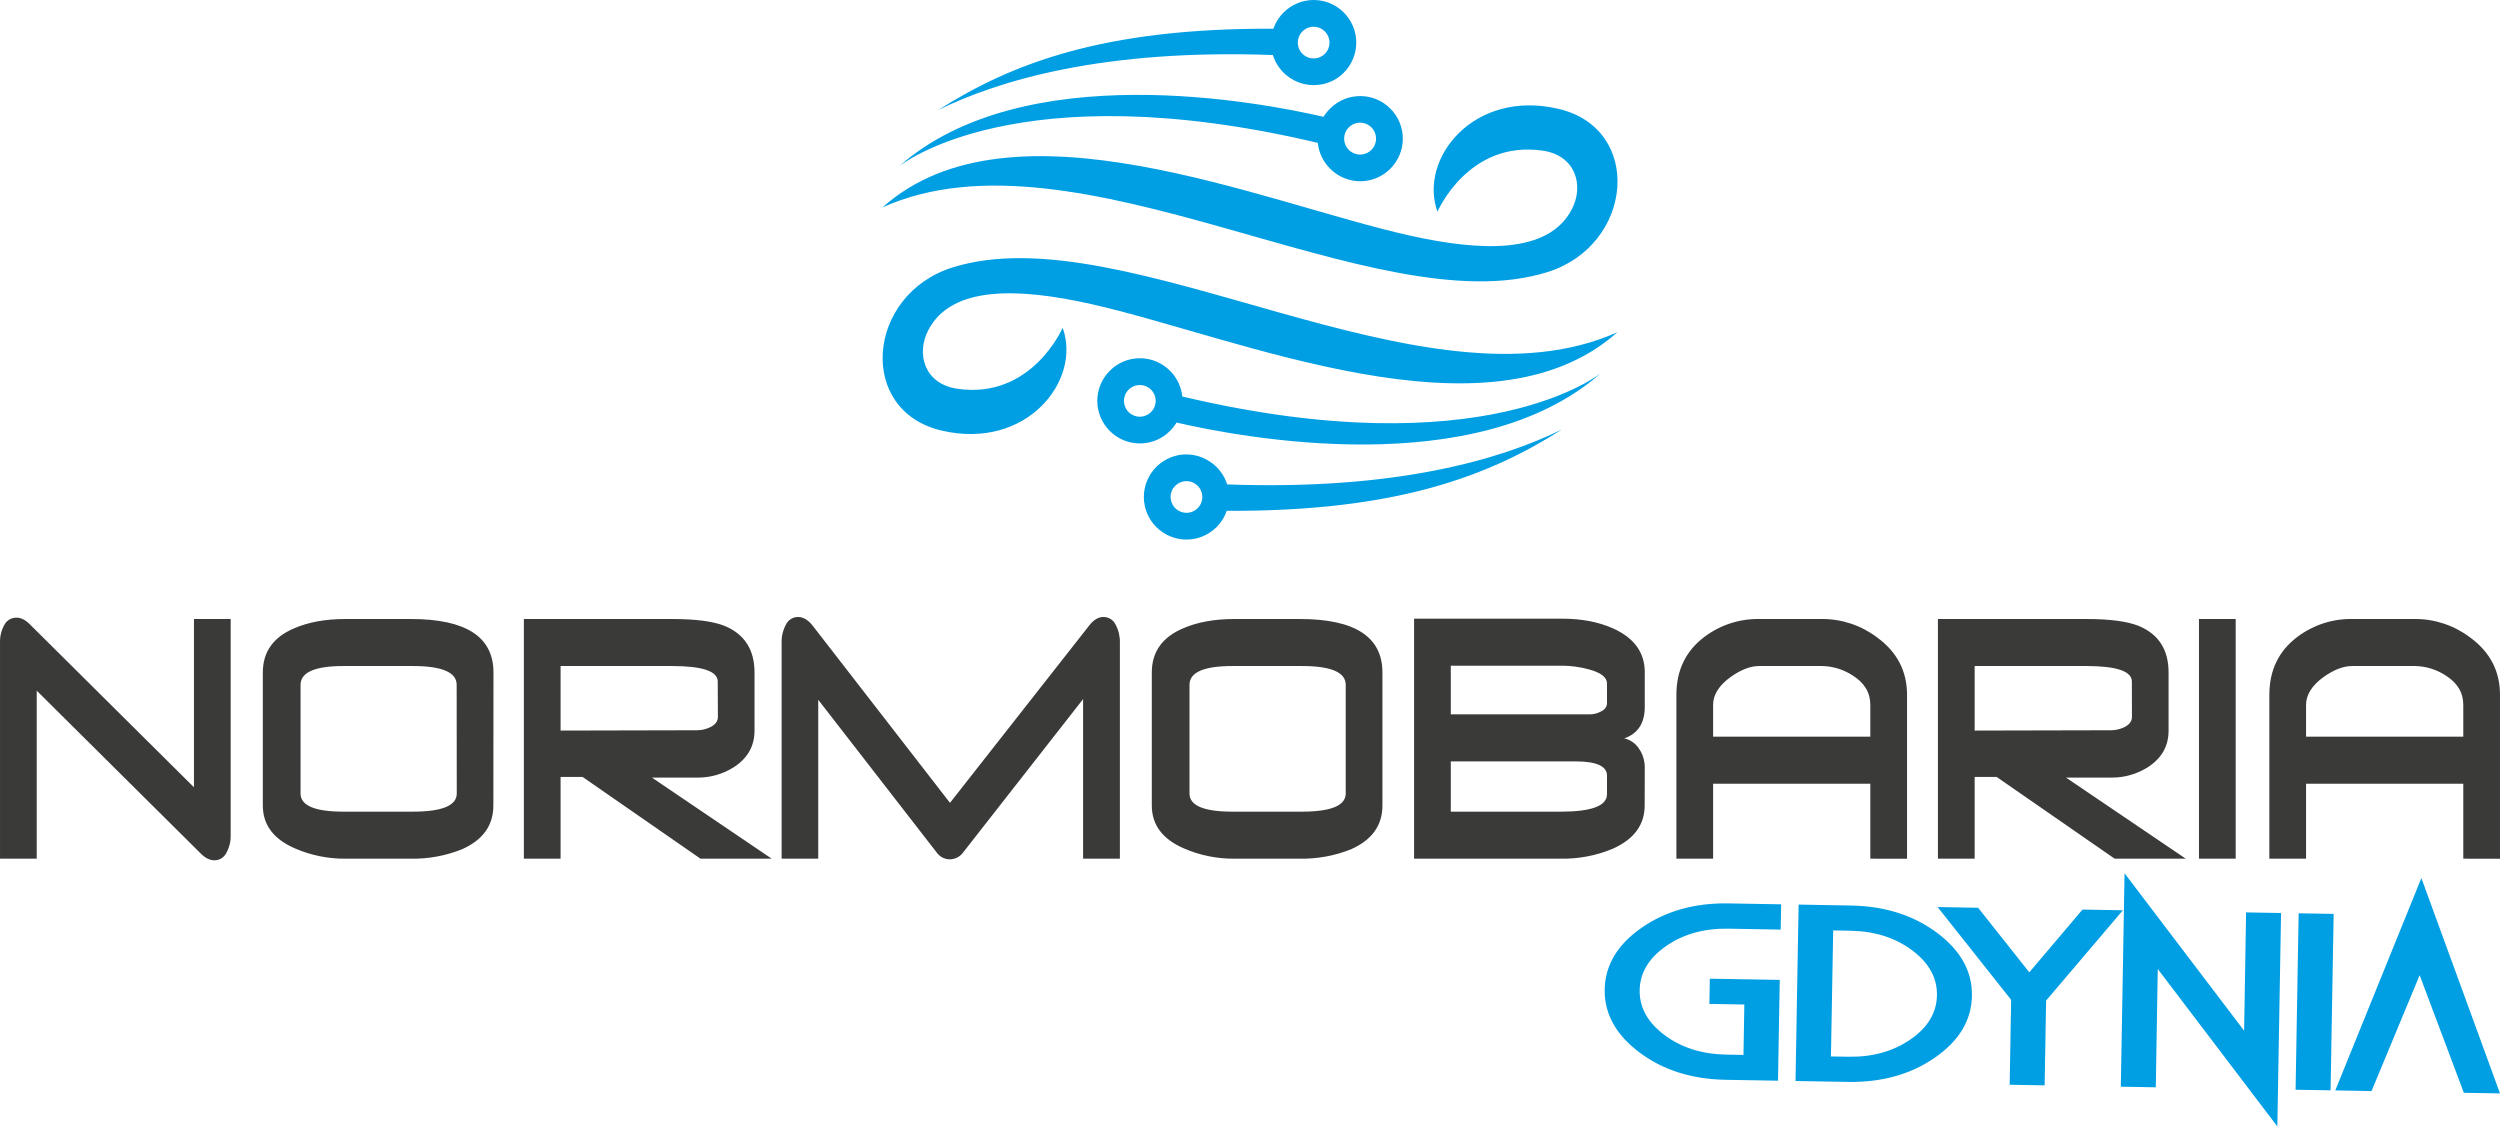
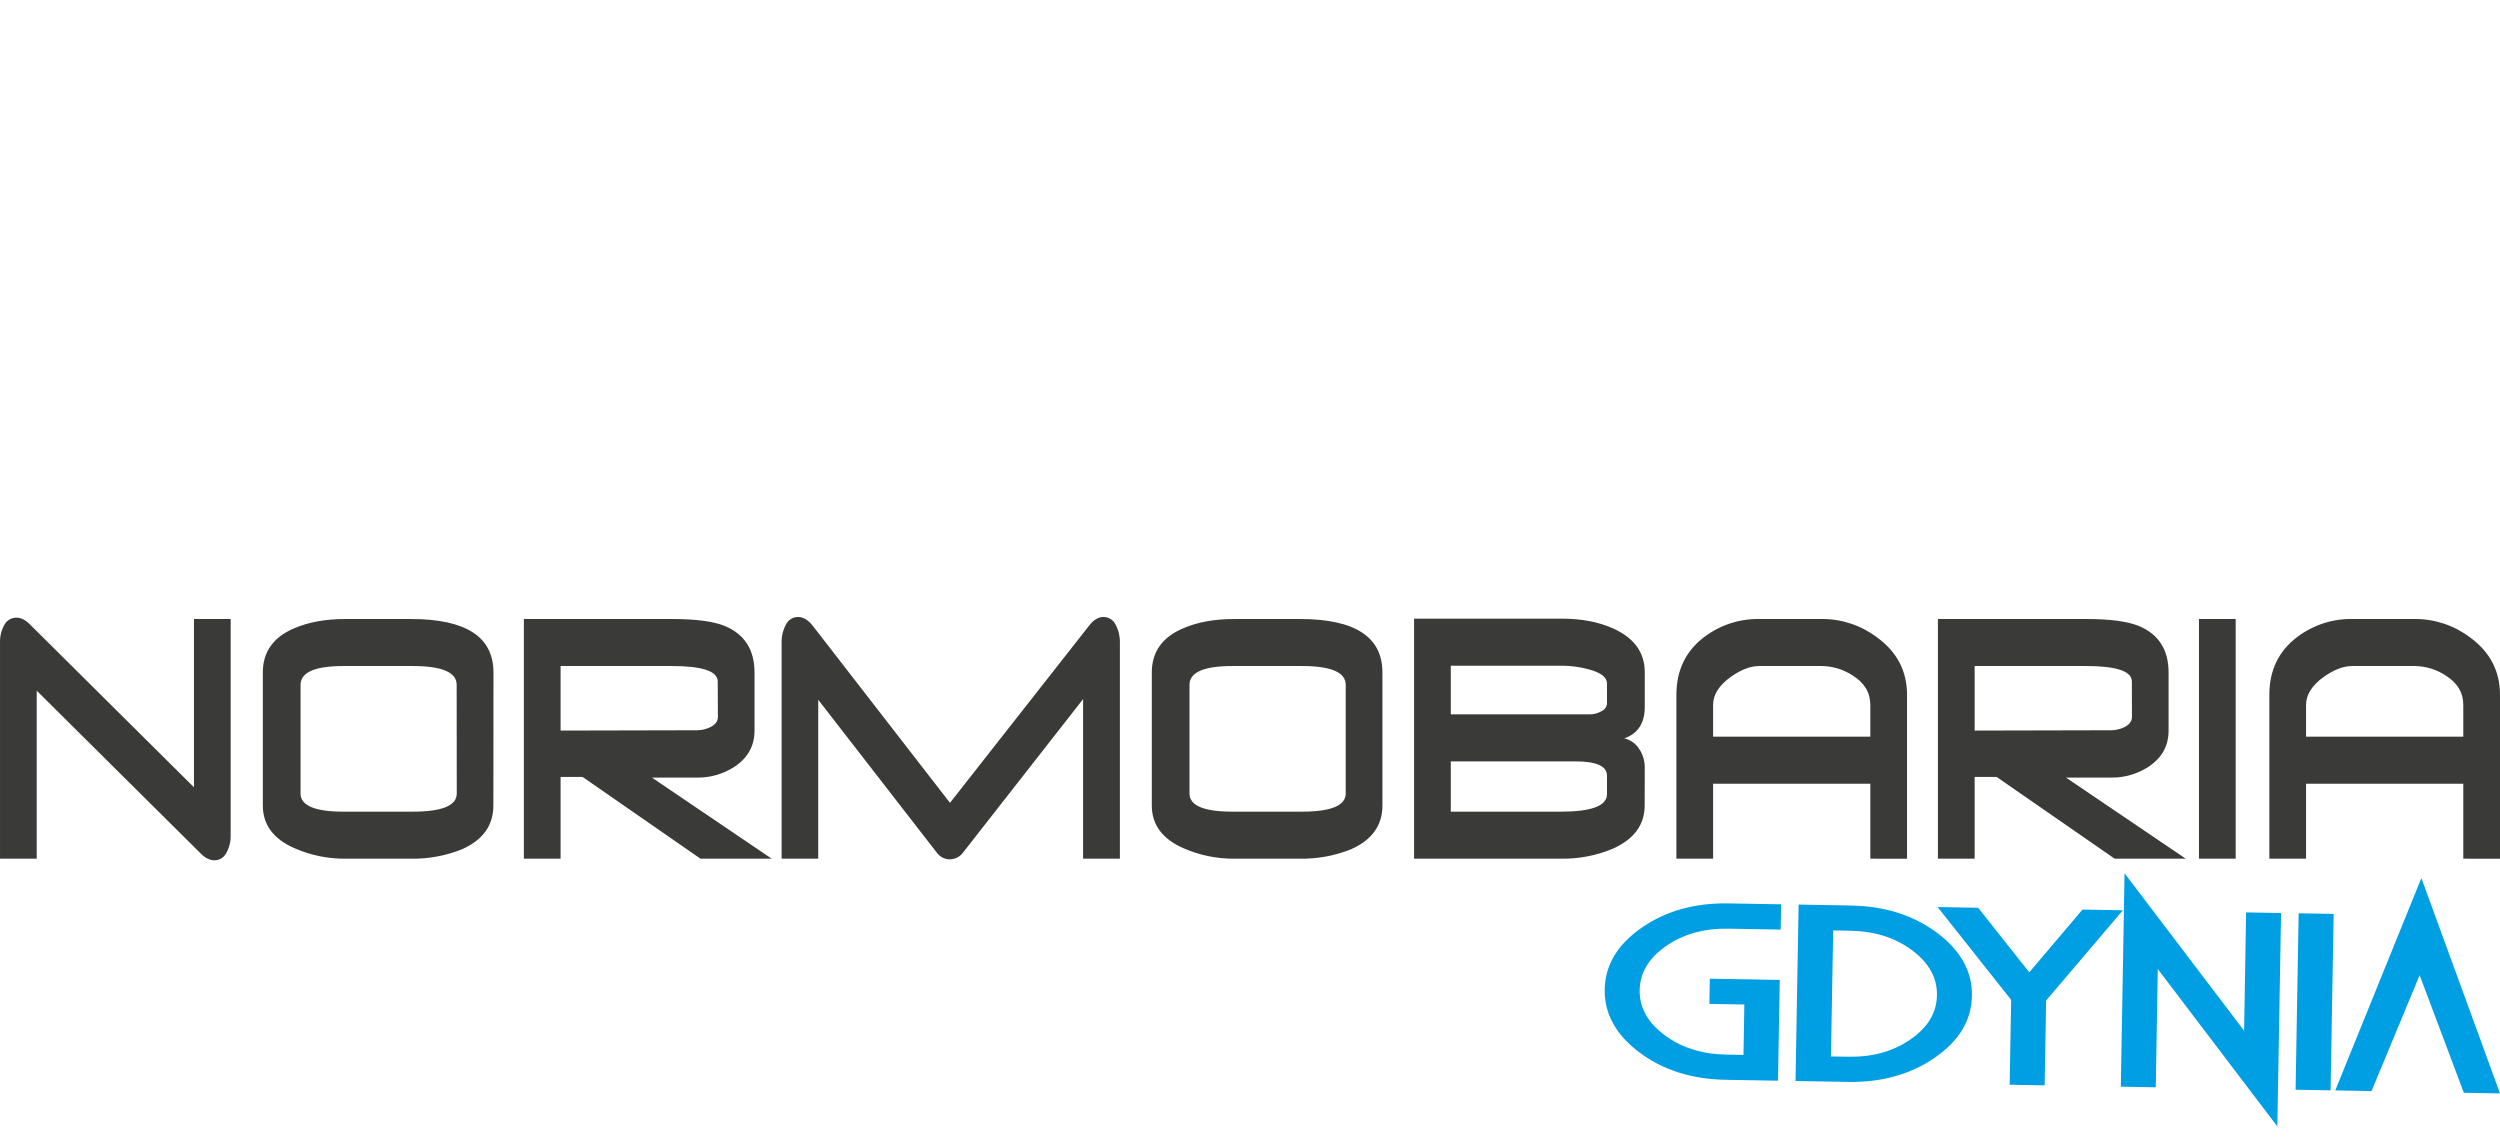
<svg xmlns="http://www.w3.org/2000/svg" width="149" height="68" viewBox="0 0 149 68" fill="none">
  <path d="M141.343 65.027L139.183 64.989L144.314 52.332L149 65.166L146.845 65.13L144.212 58.121L141.343 65.027ZM138.902 64.984L136.817 64.948L137 54.432L139.086 54.469L138.902 64.984ZM128.603 57.752L128.485 64.803L126.401 64.767L126.623 52.047L133.749 61.429L133.867 54.379L135.951 54.415L135.729 67.135L128.603 57.752ZM121.948 59.633L121.86 64.687L119.776 64.651L119.864 59.59L115.481 54.06L117.896 54.103L120.946 57.95L124.117 54.21L126.525 54.253L121.948 59.633ZM110.323 53.97C112.336 54.005 114.047 54.549 115.454 55.601C116.862 56.653 117.553 57.904 117.527 59.353C117.501 60.807 116.767 62.033 115.324 63.033C113.881 64.032 112.153 64.516 110.14 64.482L107.013 64.428L107.197 53.913L110.323 53.97ZM110.166 62.981C111.603 63.007 112.837 62.662 113.87 61.946C114.903 61.23 115.427 60.354 115.442 59.318C115.461 58.282 114.967 57.389 113.963 56.638C112.959 55.888 111.738 55.499 110.3 55.472L109.258 55.453L109.124 62.965L110.166 62.981ZM103.029 53.843L106.156 53.897L106.129 55.404L103.001 55.349C101.561 55.325 100.326 55.671 99.297 56.387C98.267 57.103 97.743 57.977 97.724 59.008C97.706 60.046 98.2 60.939 99.205 61.689C100.21 62.439 101.431 62.828 102.868 62.854L103.911 62.872L103.963 59.869L101.879 59.832L101.905 58.33L106.073 58.402L105.969 64.41L102.842 64.356C100.825 64.32 99.115 63.777 97.711 62.725C96.308 61.674 95.617 60.423 95.64 58.972C95.666 57.521 96.4 56.294 97.843 55.292C99.285 54.291 101.014 53.807 103.029 53.843Z" fill="#009EE3" />
-   <path fill-rule="evenodd" clip-rule="evenodd" d="M81.738 8.93C81.584 9.087 81.379 9.185 81.16 9.208C80.941 9.231 80.721 9.177 80.537 9.055C80.353 8.934 80.217 8.752 80.153 8.542C80.088 8.331 80.098 8.105 80.181 7.901C80.265 7.697 80.417 7.529 80.611 7.424C80.805 7.32 81.029 7.286 81.245 7.328C81.461 7.371 81.656 7.487 81.796 7.657C81.936 7.827 82.012 8.041 82.013 8.261C82.013 8.511 81.915 8.752 81.738 8.93ZM81.07 10.802C81.403 10.803 81.733 10.737 82.041 10.609C82.349 10.481 82.628 10.294 82.863 10.058C83.099 9.823 83.286 9.543 83.414 9.235C83.542 8.927 83.608 8.597 83.608 8.264C83.608 7.931 83.542 7.601 83.414 7.293C83.286 6.985 83.099 6.705 82.863 6.47C82.628 6.234 82.348 6.047 82.041 5.919C81.733 5.791 81.403 5.726 81.07 5.726C80.737 5.726 80.406 5.791 80.099 5.919C79.791 6.047 79.511 6.234 79.276 6.47C79.126 6.617 78.994 6.782 78.884 6.961C75.078 6.088 61.004 3.366 53.583 9.915C53.603 9.899 60.514 4.244 78.541 8.515C78.601 9.096 78.859 9.639 79.273 10.051C79.508 10.289 79.787 10.478 80.096 10.607C80.404 10.736 80.735 10.802 81.07 10.802ZM79.08 3.062C78.959 3.244 78.778 3.379 78.569 3.443C78.36 3.507 78.135 3.497 77.933 3.413C77.731 3.33 77.564 3.179 77.46 2.987C77.356 2.794 77.323 2.571 77.365 2.357C77.407 2.142 77.523 1.949 77.692 1.81C77.86 1.671 78.072 1.594 78.291 1.594C78.51 1.594 78.722 1.669 78.891 1.808C79.06 1.946 79.176 2.139 79.219 2.353C79.269 2.599 79.219 2.854 79.08 3.062ZM78.789 5.03C79.116 4.965 79.427 4.836 79.705 4.651C79.982 4.465 80.22 4.227 80.404 3.95C80.59 3.673 80.719 3.362 80.784 3.035C80.85 2.708 80.85 2.372 80.785 2.045C80.72 1.718 80.591 1.407 80.406 1.13C80.221 0.853 79.983 0.615 79.706 0.43C79.429 0.244 79.119 0.115 78.792 0.049C78.465 -0.016 78.129 -0.016 77.802 0.048C77.475 0.113 77.164 0.242 76.887 0.427C76.609 0.612 76.371 0.85 76.186 1.127C76.066 1.309 75.968 1.506 75.896 1.712C65.719 1.663 60.239 3.81 55.909 6.564C59.536 4.775 65.811 2.911 75.865 3.28C76.037 3.837 76.396 4.318 76.881 4.641C77.158 4.827 77.469 4.957 77.797 5.023C78.124 5.089 78.462 5.09 78.789 5.025V5.03ZM67.264 23.225C67.418 23.07 67.621 22.973 67.839 22.951C68.056 22.929 68.275 22.983 68.457 23.105C68.639 23.226 68.773 23.406 68.837 23.615C68.901 23.825 68.891 24.049 68.808 24.252C68.724 24.454 68.573 24.621 68.381 24.724C68.188 24.828 67.966 24.861 67.751 24.819C67.537 24.777 67.343 24.662 67.204 24.493C67.065 24.324 66.989 24.112 66.988 23.894C66.988 23.643 67.087 23.402 67.264 23.225ZM67.938 21.351C67.605 21.351 67.274 21.416 66.966 21.544C66.658 21.672 66.379 21.86 66.144 22.097C65.908 22.332 65.72 22.612 65.593 22.919C65.465 23.227 65.399 23.557 65.399 23.891C65.399 24.224 65.465 24.554 65.593 24.862C65.72 25.17 65.908 25.449 66.144 25.685C66.379 25.921 66.659 26.108 66.966 26.236C67.274 26.363 67.604 26.429 67.938 26.429C68.271 26.429 68.601 26.363 68.909 26.236C69.217 26.108 69.496 25.921 69.732 25.685C69.882 25.536 70.013 25.368 70.121 25.185C73.926 26.059 88.002 28.782 95.422 22.231C95.401 22.247 88.492 27.902 70.463 23.631C70.404 23.05 70.145 22.508 69.732 22.095C69.497 21.859 69.217 21.672 68.909 21.544C68.602 21.416 68.272 21.351 67.938 21.351ZM69.927 29.097C70.048 28.915 70.228 28.78 70.437 28.716C70.647 28.652 70.871 28.663 71.074 28.746C71.276 28.829 71.443 28.98 71.547 29.173C71.65 29.365 71.684 29.588 71.641 29.802C71.599 30.017 71.484 30.21 71.315 30.349C71.146 30.489 70.935 30.565 70.716 30.565C70.497 30.566 70.285 30.49 70.116 30.352C69.946 30.213 69.83 30.02 69.787 29.806C69.736 29.561 69.784 29.306 69.921 29.097H69.927ZM70.217 27.13C69.891 27.195 69.58 27.323 69.303 27.508C69.026 27.693 68.788 27.931 68.603 28.209C68.418 28.485 68.288 28.796 68.223 29.123C68.157 29.45 68.157 29.786 68.222 30.113C68.287 30.44 68.415 30.751 68.6 31.028C68.785 31.305 69.023 31.543 69.301 31.728C69.577 31.914 69.888 32.044 70.215 32.109C70.542 32.175 70.879 32.175 71.206 32.11C71.533 32.045 71.844 31.916 72.121 31.731C72.399 31.546 72.636 31.308 72.822 31.03C72.943 30.849 73.041 30.652 73.112 30.445C83.289 30.494 88.768 28.347 93.1 25.593C89.468 27.376 83.198 29.24 73.139 28.871C72.965 28.317 72.605 27.84 72.121 27.52C71.844 27.332 71.533 27.201 71.205 27.134C70.877 27.067 70.54 27.065 70.212 27.13H70.217ZM96.409 19.794C84.866 24.992 67.099 12.688 56.765 15.942C51.651 17.552 51.039 24.47 56.116 25.661C61.193 26.852 64.475 22.665 63.334 19.535C63.334 19.535 61.495 23.818 57.058 23.171C55.103 22.886 54.577 21.097 55.334 19.663C56.724 17.009 60.703 17.153 65.01 18.117C73.743 20.076 88.719 26.662 96.403 19.794H96.409ZM52.597 12.361C64.142 7.162 81.909 19.468 92.242 16.213C97.358 14.602 97.969 7.684 92.892 6.489C87.815 5.293 84.531 9.484 85.674 12.615C85.674 12.615 87.511 8.332 91.949 8.979C93.903 9.264 94.43 11.053 93.674 12.487C92.282 15.141 88.305 14.997 83.996 14.034C75.264 12.083 60.282 5.491 52.597 12.361Z" fill="#009EE3" />
  <path d="M146.812 42.015C146.812 41.281 146.46 40.695 145.756 40.255C145.212 39.9 144.579 39.706 143.93 39.695H140.188C139.665 39.695 139.097 39.914 138.482 40.352C137.789 40.855 137.442 41.41 137.441 42.015V43.905H146.812V42.015ZM146.812 51.178V46.712H137.441V51.178H135.253V41.416C135.253 39.947 135.811 38.794 136.928 37.955C137.867 37.249 139.014 36.875 140.188 36.892H143.93C145.118 36.888 146.273 37.275 147.219 37.993C148.407 38.859 149.001 40.001 149 41.419V51.182L146.812 51.178ZM131.059 51.178V36.893H133.247V51.178H131.059ZM127.059 40.62C127.059 40.005 126.153 39.697 124.342 39.695H117.689V43.542L125.852 43.523C126.108 43.517 126.36 43.458 126.591 43.349C126.906 43.197 127.064 42.992 127.064 42.733L127.059 40.62ZM126.034 51.178L119.001 46.306H117.689V51.177H115.5V36.893H124.343C125.732 36.893 126.768 37.028 127.451 37.298C128.65 37.789 129.248 38.717 129.247 40.082V43.542C129.247 44.457 128.845 45.178 128.04 45.707C127.388 46.129 126.628 46.35 125.852 46.345H123.134L130.272 51.178H126.034ZM111.471 42.015C111.471 41.281 111.119 40.695 110.415 40.255C109.872 39.9 109.239 39.706 108.59 39.695H104.847C104.324 39.695 103.755 39.914 103.142 40.352C102.447 40.855 102.1 41.41 102.101 42.015V43.905H111.471V42.015ZM111.471 51.178V46.712H102.101V51.178H99.913V41.416C99.913 39.947 100.471 38.794 101.587 37.955C102.525 37.249 103.672 36.875 104.847 36.892H108.59C109.777 36.888 110.933 37.275 111.879 37.993C113.067 38.859 113.66 40.001 113.66 41.419V51.182L111.471 51.178ZM95.777 46.229C95.777 45.662 95.147 45.378 93.887 45.378H86.467V48.375H93.031C94.863 48.375 95.778 48.027 95.777 47.331V46.229ZM95.777 40.74C95.777 40.366 95.41 40.082 94.676 39.889C94.165 39.75 93.637 39.679 93.107 39.676H86.467V42.576H94.767C94.982 42.572 95.194 42.519 95.385 42.421C95.647 42.303 95.777 42.132 95.777 41.899V40.74ZM98.022 48.007C98.022 49.167 97.379 50.031 96.092 50.598C95.12 50.998 94.078 51.195 93.028 51.178H84.279V36.873H93.105C94.261 36.873 95.272 37.066 96.138 37.453C97.398 38.02 98.028 38.89 98.028 40.063V42.132C98.028 43.098 97.621 43.723 96.806 44.007C97.166 44.089 97.48 44.307 97.682 44.615C97.917 44.959 98.038 45.368 98.028 45.785L98.022 48.007ZM80.205 40.816C80.205 40.068 79.33 39.694 77.579 39.695H73.46C71.749 39.695 70.894 40.069 70.894 40.816V47.292C70.894 48.014 71.749 48.375 73.46 48.375H77.579C79.329 48.375 80.204 48.014 80.205 47.292V40.816ZM82.393 48.007C82.393 49.194 81.769 50.063 80.522 50.617C79.553 51.005 78.516 51.196 77.473 51.178H73.565C72.527 51.186 71.498 50.975 70.547 50.559C69.281 50.008 68.647 49.157 68.647 48.007V40.082C68.647 38.858 69.266 37.981 70.503 37.453C71.357 37.079 72.378 36.893 73.566 36.893H77.473C80.753 36.893 82.393 37.956 82.393 40.083V48.007ZM64.552 51.178V41.667L57.384 50.83C57.293 50.948 57.177 51.044 57.043 51.111C56.91 51.178 56.764 51.214 56.615 51.216C56.461 51.217 56.309 51.18 56.172 51.109C56.036 51.039 55.918 50.937 55.829 50.811L48.767 41.706V51.178H46.584V38.3C46.574 37.926 46.663 37.556 46.841 37.227C46.906 37.09 47.009 36.975 47.137 36.894C47.265 36.814 47.414 36.771 47.565 36.772C47.88 36.772 48.177 36.953 48.455 37.315L56.619 47.849L64.89 37.315C65.16 36.953 65.452 36.772 65.764 36.772C65.916 36.771 66.064 36.814 66.193 36.894C66.321 36.975 66.424 37.09 66.489 37.227C66.666 37.556 66.755 37.926 66.745 38.3V51.178H64.552ZM42.777 40.62C42.777 40.005 41.871 39.697 40.059 39.695H33.411V43.542L41.574 43.523C41.83 43.517 42.082 43.458 42.313 43.349C42.629 43.197 42.786 42.992 42.786 42.733L42.777 40.62ZM41.75 51.178L34.723 46.306H33.411V51.177H31.223V36.893H40.065C41.454 36.893 42.49 37.028 43.174 37.298C44.37 37.789 44.969 38.717 44.97 40.082V43.542C44.97 44.457 44.567 45.178 43.762 45.707C43.111 46.129 42.35 46.35 41.574 46.345H38.856L45.994 51.178H41.75ZM27.217 40.816C27.217 40.068 26.342 39.694 24.592 39.695H20.478C18.769 39.695 17.914 40.069 17.913 40.816V47.292C17.913 48.014 18.768 48.375 20.478 48.375H24.598C26.349 48.375 27.224 48.014 27.223 47.292L27.217 40.816ZM29.405 48.007C29.405 49.194 28.782 50.063 27.534 50.617C26.566 51.005 25.53 51.196 24.487 51.178H20.584C19.546 51.186 18.517 50.975 17.565 50.559C16.298 50.008 15.664 49.157 15.664 48.007V40.082C15.664 38.858 16.283 37.981 17.52 37.453C18.376 37.079 19.397 36.893 20.584 36.893H24.493C27.772 36.893 29.411 37.956 29.411 40.083L29.405 48.007ZM13.748 49.787C13.757 50.151 13.668 50.511 13.492 50.83C13.427 50.963 13.326 51.075 13.201 51.154C13.076 51.233 12.931 51.274 12.783 51.274C12.511 51.274 12.244 51.145 11.983 50.888L2.189 41.164V51.178H0.001V38.3C-0.01 37.932 0.078 37.568 0.257 37.246C0.326 37.113 0.43 37.002 0.558 36.925C0.686 36.849 0.832 36.809 0.982 36.811C1.244 36.811 1.505 36.94 1.766 37.197L11.56 46.922V36.893H13.748V49.787Z" fill="#3A3A39" />
</svg>